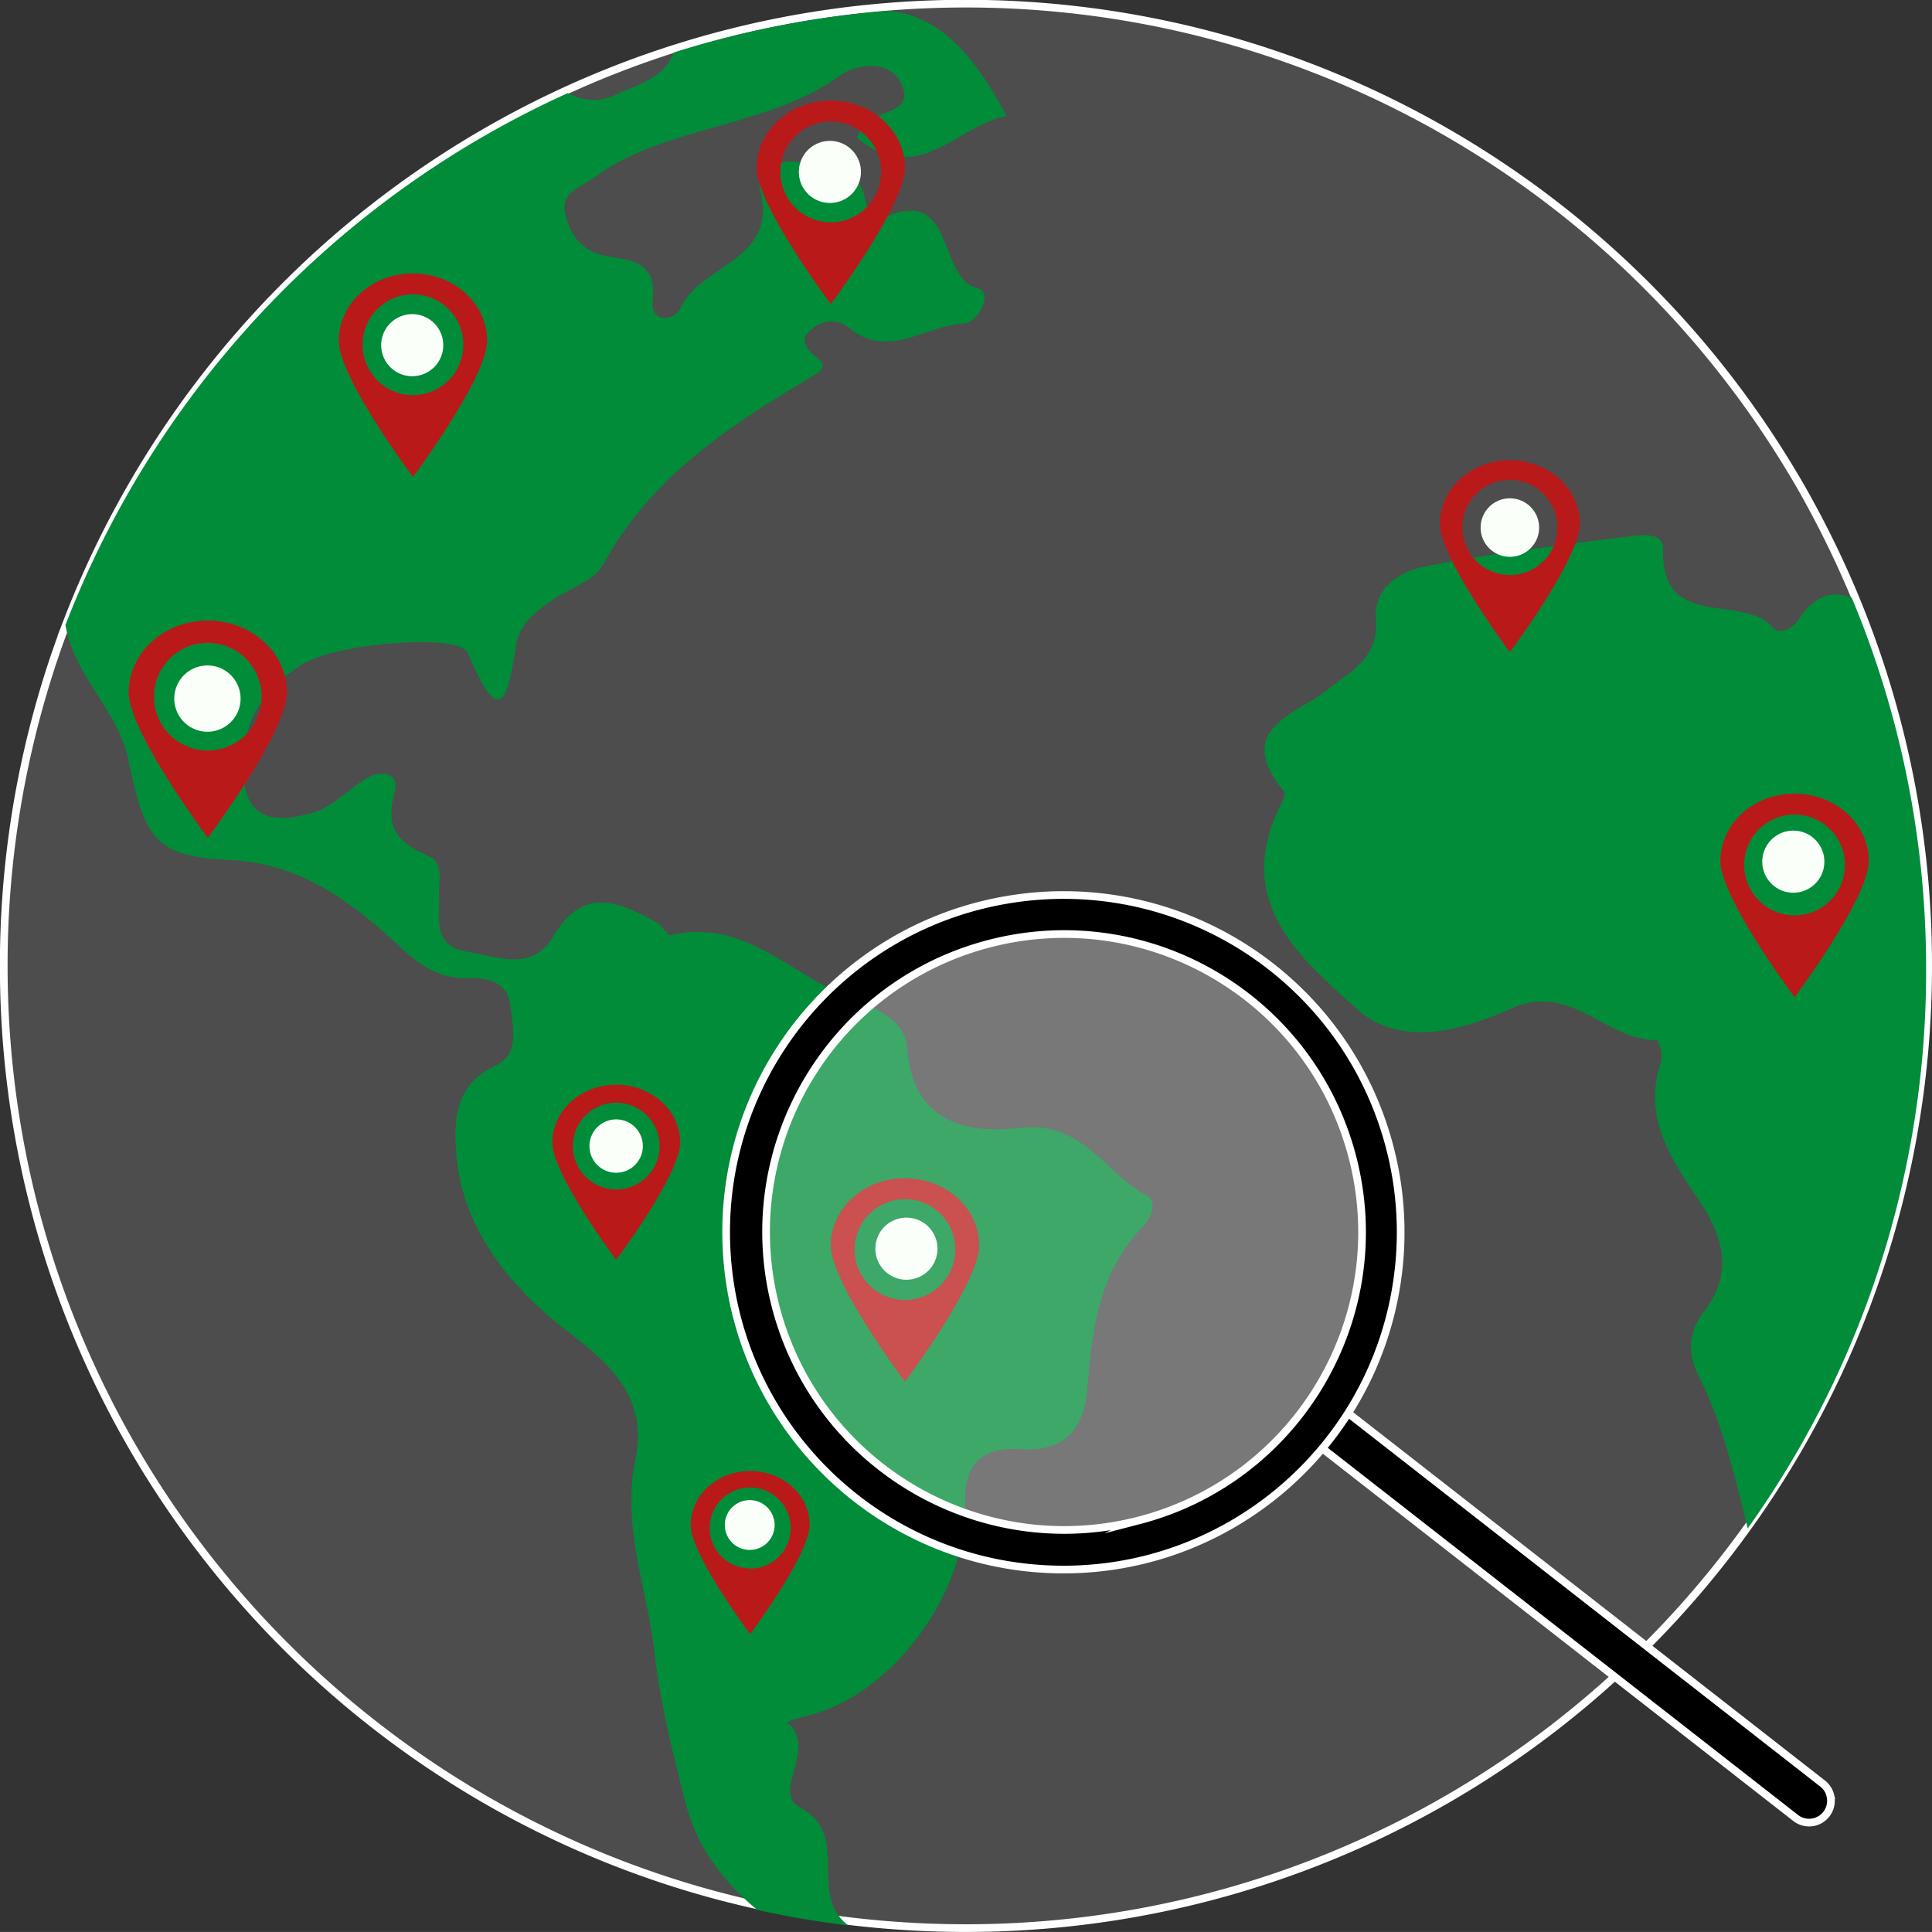
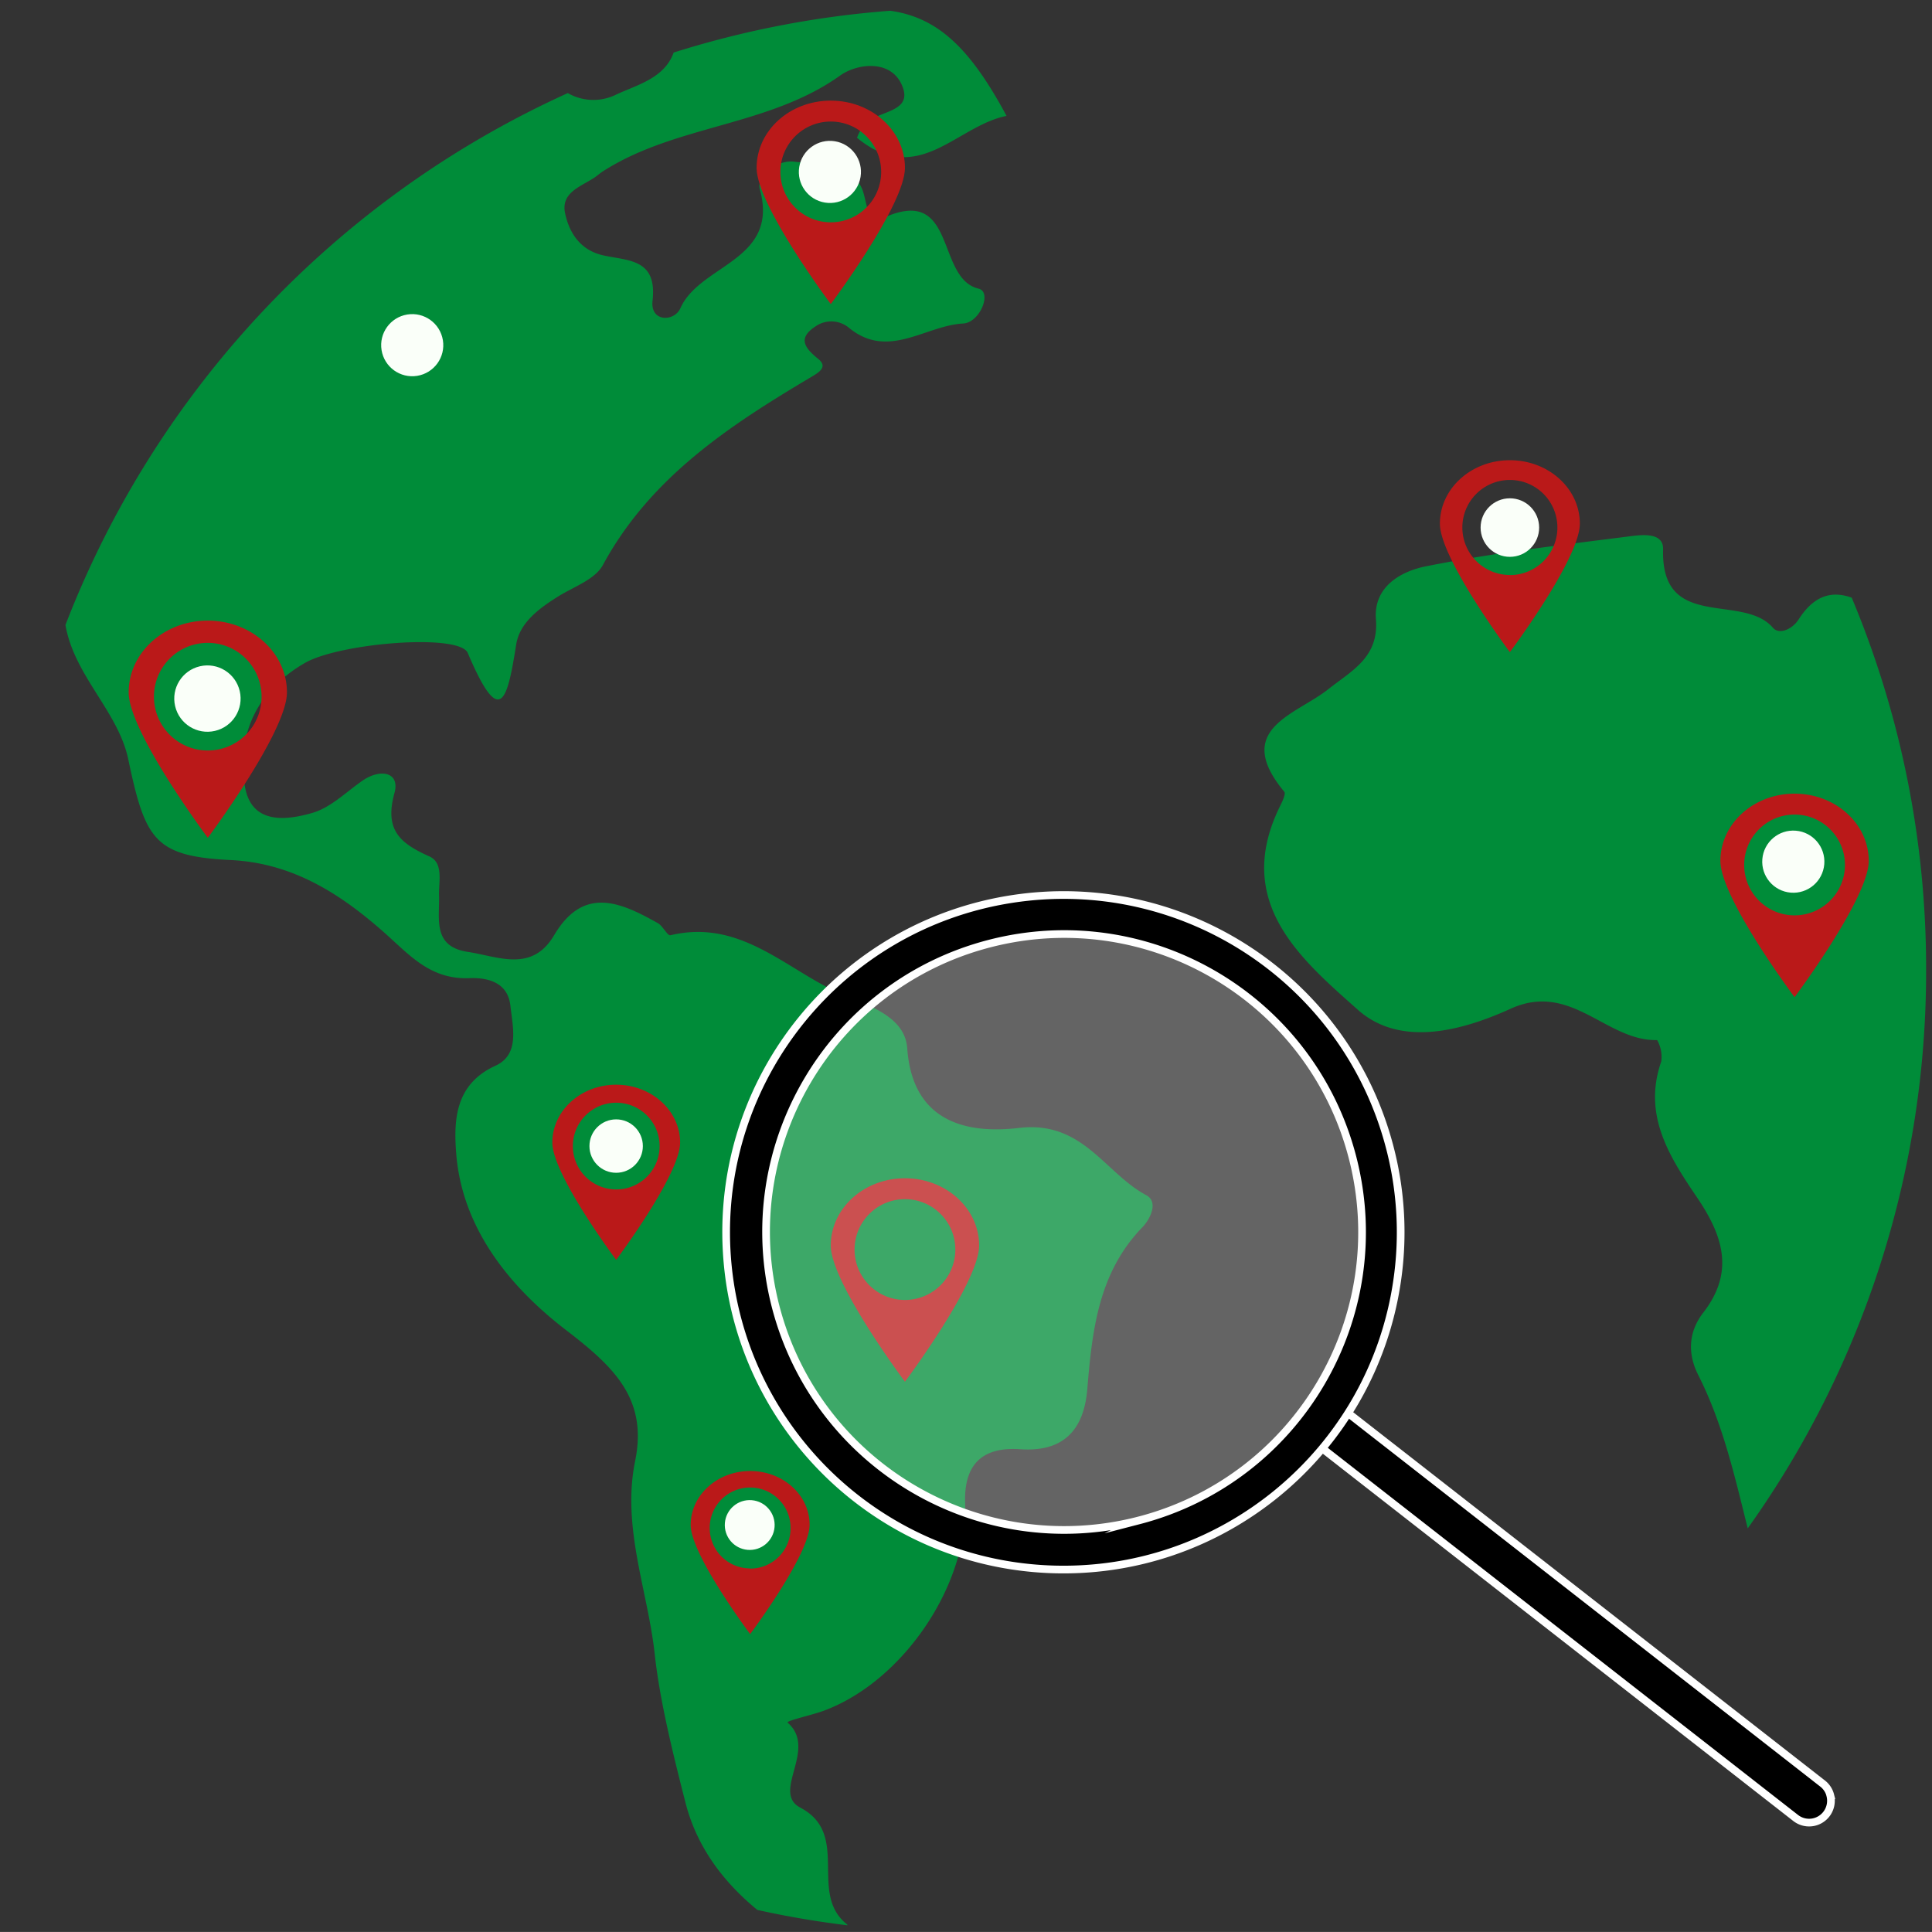
<svg xmlns="http://www.w3.org/2000/svg" xmlns:xlink="http://www.w3.org/1999/xlink" width="376.9" height="376.89">
  <rect width="100%" height="100%" fill="#333333" stroke="none" />
  <style>.H{fill:#ba1919}.I{fill:#fafff9}.J{stroke-miterlimit:10}</style>
  <use xlink:href="#B" fill="#005bad" />
  <use xlink:href="#B" fill="#4d4d4d" stroke="#fff" stroke-width="1.5" class="J" />
  <path d="M222.85 239.43c-8.61 8.89-9.79 20.22-10.74 31.61-.69 8.16-4.86 12.25-13.07 11.68-7.66-.53-11 3.21-10.76 10.49.5 16.15-12.15 34.76-27.48 40.49-2.46.92-7.56 2-7.13 2.37 5.9 5.17-3.28 13.55 2.46 16.57 9.9 5.21 1.46 16.71 9.1 22.76a.19.19 0 0 1 .08.19q-8.93-1.08-17.57-3c-6.65-5.46-11.79-12.28-14-20.86-2.44-9.57-5-19.81-6-28.91-1.33-12.41-6.48-24.84-3.84-37.78 2.49-12.15-4.09-18.36-13.53-25.61-10.66-8.18-20.27-19.65-21.38-34.52-.47-6.28-.27-13.39 7.66-17 4.78-2.19 3.39-7.45 2.92-11.73-.54-4.85-4.94-5.48-8-5.36-7.75.31-11.81-4.68-16.85-9.11-8.44-7.42-17.68-13.35-29.72-13.93-14.92-.73-16.68-4-20-19.76-2-9.28-10.53-16.22-12.23-26.1a188.39 188.39 0 0 1 98-103.76 10 10 0 0 0 9.52.25c4-1.85 9.36-3.17 11.13-8.16a187 187 0 0 1 42.26-8.15c9.4 1.32 15.68 7.49 22.68 20.51-9.81 1.94-17.24 14.07-29.17 4.27a11.23 11.23 0 0 1 1.31-2.5c2.34-2.77 9.3-2.31 7.68-7.16-1.93-5.76-8.87-4.92-12.26-2.5-14 10-32.09 9.58-46.31 18.71-.67.43-1.25 1-1.92 1.39-2.6 1.66-6.29 2.85-5.45 6.79s3.05 7.26 7.54 8.23c4.84 1.06 10.46.66 9.52 8.84-.48 4.19 4.25 4.12 5.43 1.45 3.84-8.62 19.35-9.22 15.5-23.23-.72-2.63 3.41-5.78 6.7-5.36 4.74.61 10.74-.41 13.24 5.3 1 2.38.9 7.17 4 5.75 14.61-6.78 10.29 11.7 18.73 13.72 2.68.65.28 6.63-3 6.8-7.38.39-14.57 7.09-22.21.9a5.37 5.37 0 0 0-6.62-.32c-3.57 2.34-2 4.24.54 6.32 1.66 1.34.69 2.32-1 3.32-16.1 9.56-31.66 19.66-41 36.9-1.49 2.75-5.53 4.19-8.52 6-3.79 2.36-7.71 5.17-8.39 9.5-1.72 10.86-3.09 16.65-9.45 1.65-1.64-3.87-25-1.95-31.77 1.95-9.18 5.31-13.27 13.59-11.75 23.8 1.14 7.66 7.82 7 13.14 5.47 3.59-1 6.63-4.08 9.85-6.31 3.48-2.41 7.37-1.68 6.23 2.42-2 7.28 1.14 9.81 6.81 12.36 2.8 1.26 1.81 4.88 1.89 7.58.14 4.57-1.35 10 5.63 11.05 6 .92 12.49 4.07 16.83-3.27 5.74-9.7 13-6.4 20.21-2.35 1 .55 1.88 2.51 2.48 2.37 14.37-3.42 23.36 7.69 34.85 12.11 5.86 2.26 11 4.68 11.34 10 1.07 14.72 12.14 16.62 21.79 15.48 12.48-1.48 16.69 8.77 24.86 13.13 2.41 1.33.73 4.7-.79 6.26zm152.9-50.17a186.86 186.86 0 0 1-34.8 108.9c-2.54-10.18-4.85-20.43-9.64-29.89-2.28-4.49-1.75-8.71 1-12.24 6.31-8.15 3.57-15.38-1.39-22.64-5.42-8-10.43-16-6.84-26.31a6.67 6.67 0 0 0-.8-4.18c-9.94.25-16.75-11.5-28.59-6.11-9.29 4.22-21.45 7.64-29.81.19-11.09-9.88-24.21-20.87-15.34-39.36.49-1 1.37-2.7 1-3.16-10.19-12.28 2.3-15 8.57-20 4.65-3.67 9.9-6.22 9.31-13.67-.5-6.41 5-9.37 9.75-10.31 13-2.6 26.24-4.13 39.41-5.81 2.48-.32 7-1 6.86 2.56-.41 16 15.55 8.39 21.43 15.24 1.18 1.38 3.72.36 5-1.61 3.18-5 6.79-5.56 10.37-4.26a187 187 0 0 1 14.51 72.66z" fill="#008c39" />
  <path d="M120.2 211.61c-6.87 0-12.45 5.06-12.45 11.29s12.45 22.88 12.45 22.88 12.48-16.64 12.48-22.88-5.6-11.29-12.48-11.29zm0 20.43a8.46 8.46 0 0 1 .027-16.92 8.46 8.46 0 0 1 5.968 14.449 8.46 8.46 0 0 1-5.995 2.471z" class="H" />
  <circle cx="120.2" cy="223.58" r="5.21" class="I" />
  <path d="M294.55 89.78c-7.54 0-13.65 5.54-13.65 12.37s13.65 25.07 13.65 25.07 13.65-18.23 13.65-25.07-6.11-12.37-13.65-12.37zm0 22.39a9.27 9.27 0 0 1-6.555-15.825 9.27 9.27 0 0 1 15.825 6.555 9.27 9.27 0 0 1-9.27 9.29z" class="H" />
  <circle cx="294.55" cy="102.92" r="5.71" class="I" />
  <path d="M162.07 19.63c-8 0-14.47 5.87-14.47 13.12s14.47 26.57 14.47 26.57 14.47-19.33 14.47-26.57-6.48-13.12-14.47-13.12zm0 23.74c-5.429 0-9.83-4.401-9.83-9.83s4.401-9.83 9.83-9.83 9.83 4.401 9.83 9.83-4.401 9.83-9.83 9.83z" class="H" />
  <circle cx="777.39" cy="401.76" r="6.06" transform="matrix(.16 -.987 .987 .16 -359.02 736.54)" class="I" />
  <path d="M350.09 154.83c-8 0-14.47 5.87-14.47 13.12s14.47 26.58 14.47 26.58 14.47-19.33 14.47-26.58-6.48-13.12-14.47-13.12zm0 23.74c-5.429 0-9.83-4.401-9.83-9.83s4.401-9.83 9.83-9.83 9.83 4.401 9.83 9.83a9.83 9.83 0 0 1-9.83 9.83z" class="H" />
  <circle cx="965.41" cy="536.96" r="6.06" transform="matrix(.082 -.997 .997 .082 -264.67 1086.58)" class="I" />
  <path d="M176.54 229.86c-8 0-14.47 5.87-14.47 13.12s14.47 26.57 14.47 26.57 14.47-19.33 14.47-26.57-6.48-13.12-14.47-13.12zm0 23.74c-5.429 0-9.83-4.401-9.83-9.83s4.401-9.83 9.83-9.83 9.83 4.401 9.83 9.83a9.83 9.83 0 0 1-9.83 9.83z" class="H" />
-   <circle cx="791.86" cy="611.99" r="6.06" transform="matrix(.924 -.383 .383 .924 -789.24 -18.6)" class="I" />
  <path d="M146.34 286.97c-6.4 0-11.6 4.71-11.6 10.52s11.6 21.29 11.6 21.29 11.6-15.5 11.6-21.31-5.19-10.5-11.6-10.5zm0 19a7.89 7.89 0 0 1-5.576-13.473 7.89 7.89 0 0 1 13.466 5.593 7.88 7.88 0 0 1-7.89 7.92z" class="H" />
  <circle cx="761.66" cy="666.35" r="4.86" transform="matrix(.082 -.997 .997 .082 -580.55 1002.24)" class="I" />
-   <path d="M80.56 53.34c-8 0-14.47 5.87-14.47 13.12s14.47 26.58 14.47 26.58 14.46-19.33 14.46-26.58-6.47-13.12-14.46-13.12zm0 23.74c-5.429 0-9.83-4.401-9.83-9.83s4.401-9.83 9.83-9.83 9.83 4.401 9.83 9.83a9.83 9.83 0 0 1-9.83 9.83z" class="H" />
  <circle cx="695.88" cy="435.47" r="6.06" transform="matrix(.987 -.16 .16 .987 -676.09 -251.13)" class="I" />
  <path d="M40.54 121.07c-8.53 0-15.44 6.27-15.44 14s15.44 28.37 15.44 28.37 15.44-20.66 15.44-28.37-6.91-14-15.44-14zm0 25.34a10.5 10.5 0 0 1-7.438-17.921 10.5 10.5 0 0 1 17.928 7.421 10.49 10.49 0 0 1-10.49 10.5z" class="H" />
  <circle cx="655.86" cy="504.13" r="6.47" transform="matrix(.974 -.227 .227 .974 -712.78 -205.86)" class="I" />
  <circle cx="207.59" cy="241.43" r="60.57" fill="#fff" opacity=".24" />
  <g stroke="#fff" stroke-width="1.5" class="J">
    <path d="M357.06 350.23a4.19 4.19 0 0 0-1.5-2.29l-94.88-74.07c-1.856-1.45-4.535-1.121-5.985.735s-1.121 4.535.735 5.985l94.88 74.07a4.26 4.26 0 0 0 6.74-4.43z" />
    <path d="M272.55 249.91c-4.885 33.447-34.32 57.749-68.087 56.214s-60.876-28.408-62.706-62.16 22.214-63.399 55.616-68.576 65.293 15.799 73.767 48.521a65.49 65.49 0 0 1 1.41 26zm-50.38 46.7c31.07-8.057 49.727-39.774 41.672-70.845s-39.772-49.729-70.842-41.676-49.731 39.769-41.679 70.84c8.086 31.051 39.781 49.696 70.85 41.68z" />
  </g>
  <defs>
-     <path id="B" d="M376.15 188.45a187.66 187.66 0 0 1-187.7 187.69 189.86 189.86 0 0 1-22.77-1.36q-8.91-1.08-17.56-3C63.83 353.34.73 278.25.73 188.43a188 188 0 0 1 6.24-48.18q1.34-5.06 2.94-10 1.51-4.63 3.26-9.18a188.32 188.32 0 0 1 98-103.75A186.57 186.57 0 0 1 174.1 1.25q7.11-.54 14.38-.54c61.946.02 119.899 30.577 154.91 81.68h0q4.1 6 7.73 12.26a115.52 115.52 0 0 1 2 3.58 190.07 190.07 0 0 1 8.46 17.55 187.23 187.23 0 0 1 14.57 72.67z" />
-   </defs>
+     </defs>
</svg>